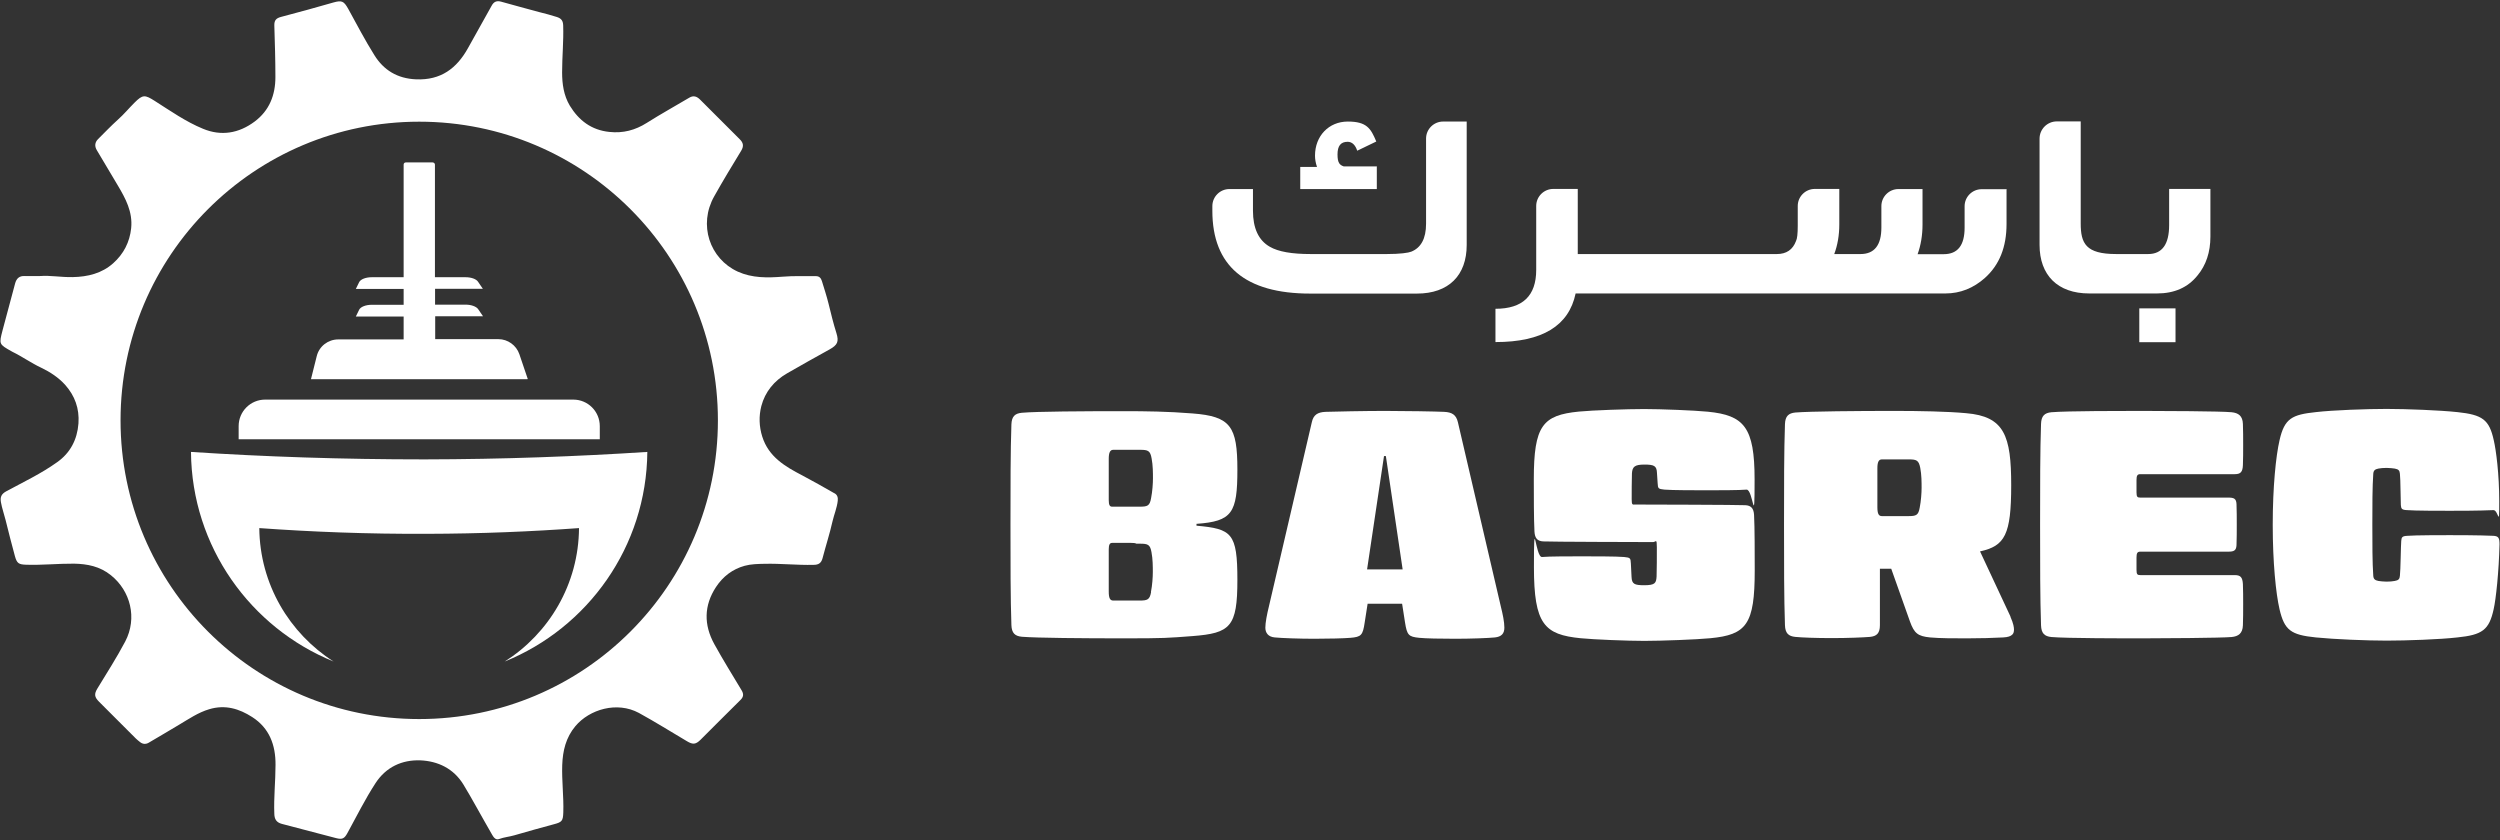
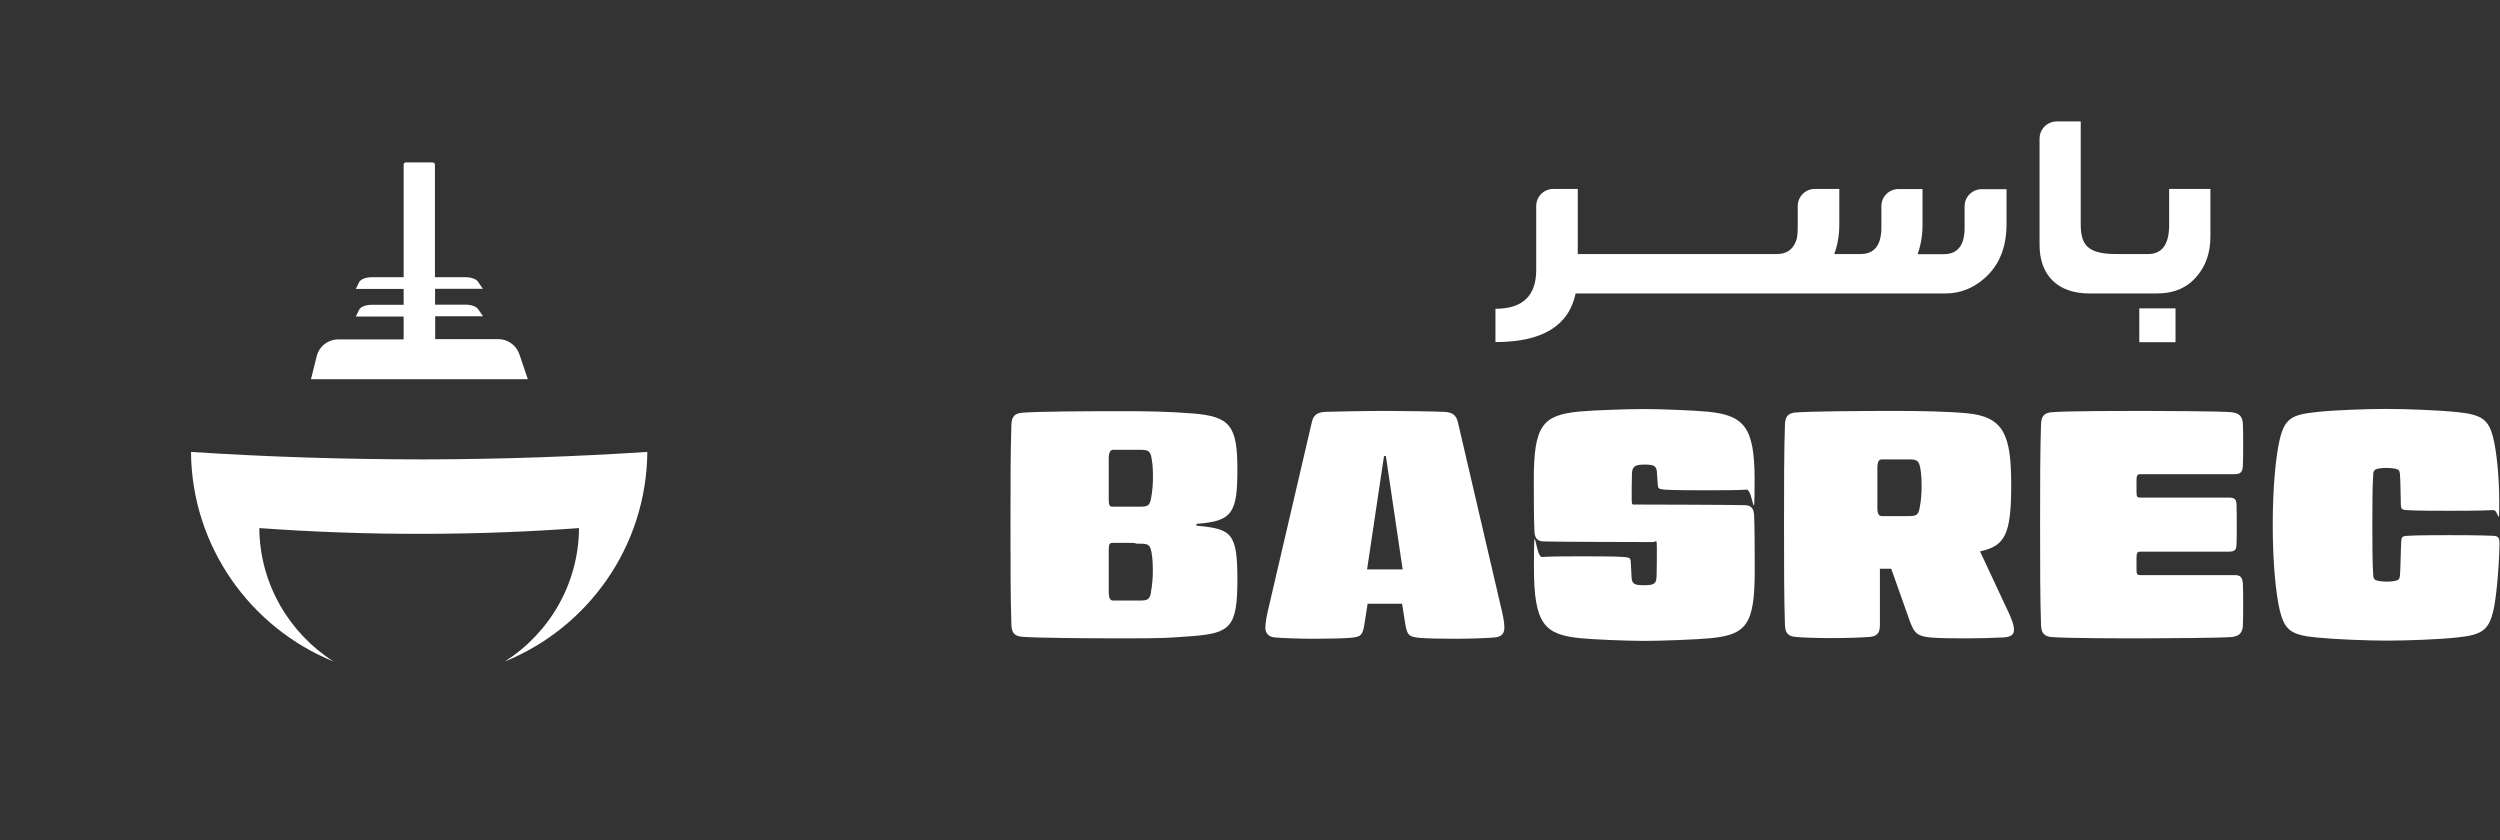
<svg xmlns="http://www.w3.org/2000/svg" xmlns:ns1="http://sodipodi.sourceforge.net/DTD/sodipodi-0.dtd" xmlns:ns2="http://www.inkscape.org/namespaces/inkscape" version="1.2" viewBox="0 0 1544 519" width="1544" height="519" id="svg1" ns1:docname="BASREC.KW_BIG.D.svg" ns2:version="1.4.2 (ebf0e94, 2025-05-08)">
  <rect x="0" y="0" width="1544" height="519" fill="#333333" stroke="none" />
  <defs id="defs1" />
  <ns1:namedview id="namedview1" pagecolor="#ffffff" bordercolor="#000000" borderopacity="0.25" ns2:showpageshadow="2" ns2:pageopacity="0.0" ns2:pagecheckerboard="0" ns2:deskcolor="#d1d1d1" ns2:zoom="0.86917098" ns2:cx="772.57526" ns2:cy="260.01788" ns2:window-width="1440" ns2:window-height="878" ns2:window-x="-6" ns2:window-y="-6" ns2:window-maximized="1" ns2:current-layer="svg1" />
  <title id="title1">BASREC</title>
  <style id="style1">
		.s0 { fill: #3e67af } 
		.s1 { fill: #1e9fd9 } 
	</style>
  <g id="g1" style="fill:#ffffff">
    <path id="svg_1" class="s0" d="m738.96 324.76v-1.24c22.04-1.56 25.25-6.66 25.25-33.47 0-26.81-4.2-32.9-27.72-34.71-15.21-1.23-29.28-1.4-42.27-1.4-24.92 0-53.95 0.17-63.16 0.99-4.2 0.41-6.25 2.22-6.42 7.24-0.57 16.2-0.57 38.49-0.57 61.93 0 23.44 0 45.73 0.57 61.93 0.17 5.01 2.22 6.82 6.42 7.23 9.21 0.75 38.24 0.99 63.16 0.99 24.92 0 27.06-0.24 42.27-1.4 23.44-1.81 27.72-5.67 27.72-34.7 0-29.03-3.46-31.5-25.25-33.48zm-28.05 40.88c-0.82 4.69-2.22 5.26-6.99 5.26h-16.36c-1.98 0-2.8-1.4-2.8-5.59v-25.99c0-2.8 0.58-4.03 2.06-4.03h11.76c1.48 0 2.55 0.08 3.29 0.49h2.3c4.77 0 6.17 0.58 6.99 5.27 0.82 4.19 0.82 9.13 0.82 12.25 0 3.13-0.32 8.06-1.15 12.26zm0-57.98c-0.82 4.77-2.22 5.26-6.99 5.26h-17.1c-1.4 0-2.06-0.99-2.06-4.03v-25.5c0-3.86 0.82-5.59 2.8-5.59h16.69c4.77 0 6.17 0.58 6.99 5.35 0.82 4.19 0.82 9.13 0.82 12.25 0 3.13-0.32 8.06-1.15 12.26z" style="fill:#ffffff" />
    <path id="svg_2" class="s0" d="m926.88 374.43l-26.48-113.66c-1.07-4.6-3.62-6.17-8.47-6.41-4.85-0.25-24.67-0.58-36.68-0.58-12.01 0-31.91 0.41-36.68 0.58-4.77 0.24-7.4 1.81-8.39 6.41l-26.48 113.66c-1.23 5.02-2.22 10.03-2.22 13.24 0 3.21 1.81 5.68 5.84 6.01 4.03 0.41 15.21 0.82 24.42 0.82 9.21 0 18.26-0.25 22.29-0.58 6.66-0.57 7.65-1.56 8.8-9.46l1.81-11.59h21.3l1.81 11.59c1.23 7.82 2.22 8.8 8.8 9.46 4.03 0.41 12.99 0.58 22.29 0.58 9.29 0 20.48-0.41 24.42-0.82 4.03-0.42 5.84-2.39 5.84-6.01 0-3.62-0.98-8.22-2.22-13.24zm-82.57-22.78l10.45-69.99h1.15l10.36 69.99h-21.88z" style="fill:#ffffff" />
    <path id="svg_3" class="s0" d="m1015.46 361.44c6.82 0 7.4-1.4 7.65-5.43 0.16-4.2 0.16-12.26 0.16-18.01 0-5.76-0.58-3.21-2.38-3.21-5.6 0-64.56-0.16-67.77-0.41-3.62-0.17-5.18-1.98-5.43-6.01-0.41-7.4-0.41-22.86-0.41-32.23 0-33.31 5.43-39.73 27.88-41.95 8.22-0.82 30.1-1.56 40.3-1.56 10.2 0 31.08 0.82 39.31 1.64 22.45 2.22 28.87 9.63 28.87 41.87 0 32.23-0.83 5.83-5.02 6.25-4.2 0.41-17.68 0.41-24.43 0.41-6.74 0-21.63 0-26.23-0.41-3.79-0.42-4.03-0.58-4.2-4.03l-0.41-6.25c-0.16-4.45-1.81-5.19-7.81-5.19-6 0-7.4 1.4-7.65 5.43-0.16 4.2-0.16 12.26-0.16 16.04 0 3.78 0.57 3.21 2.38 3.21 5.59 0 64.56 0.16 67.77 0.41 3.62 0.16 5.18 1.97 5.43 6 0.41 7.4 0.41 24.84 0.41 34.3 0 33.31-5.02 39.72-27.47 41.86-8.23 0.82-30.51 1.64-40.71 1.64-10.2 0-31.09-0.82-39.31-1.64-22.45-2.22-28.87-8.64-28.87-43.92 0-35.28 0.82-5.84 5.02-6.25 4.19-0.41 17.68-0.41 24.42-0.41 6.75 0 21.63 0 26.24 0.41 3.78 0.41 4.03 0.58 4.19 4.03l0.41 8.23c0.17 4.44 1.81 5.18 7.82 5.18z" style="fill:#ffffff" />
    <path id="svg_4" class="s0" d="m1241.71 380.85l-18.84-40.3c15.38-3.38 19.25-10.28 19.25-40.88 0-30.59-4.2-42.52-27.88-44.49-11.44-1.07-28.87-1.4-44.33-1.4-22.45 0-51.9 0.25-61.11 0.99-4.19 0.41-6.25 2.22-6.41 7.23-0.58 16.21-0.58 38.49-0.58 61.93 0 23.44 0 45.9 0.58 62.18 0.16 5.02 2.22 6.83 6.41 7.24 4.03 0.41 12.83 0.74 22.62 0.74 9.79 0 19.49-0.41 23.44-0.74 4.19-0.41 6.17-2.22 6.17-7.24v-34.87h6.99l11.59 32.65c2.63 7.24 4.85 9.05 12.42 9.79 6.25 0.57 14.89 0.57 22.7 0.57 7.81 0 16.86-0.24 22.45-0.57 3.04-0.17 4.61-0.74 5.68-1.81 0.74-0.74 0.98-1.81 0.98-3.05 0-1.23-0.24-3.53-2.22-7.97zm-56.09-67.36c-0.82 4.77-2.22 5.26-6.99 5.26h-16.36c-1.98 0-2.8-1.4-2.8-5.59v-23.93c0-3.87 0.82-5.51 2.8-5.51h16.69c4.69 0 6.09 0.57 6.99 5.26 0.83 4.19 0.83 9.13 0.83 12.25 0 3.13-0.33 8.06-1.16 12.26z" style="fill:#ffffff" />
    <path id="svg_5" class="s0" d="m1385.22 360.78c0.16 4.03 0.16 8.06 0.16 12.42 0 4.36 0 9.04-0.16 12.99-0.17 5.02-2.8 6.83-6.99 7.24-6.01 0.58-44.74 0.82-55.35 0.82-10.61 0-46.55 0-55.93-0.82-4.19-0.41-6.25-2.22-6.41-7.24-0.58-16.2-0.58-38.73-0.58-62.17 0-23.44 0-45.9 0.58-62.18 0.16-5.02 2.22-6.83 6.41-7.24 9.46-0.82 44.91-0.82 55.93-0.82 11.02 0 49.34 0.16 55.35 0.82 4.19 0.41 6.82 2.22 6.99 7.24 0.16 4.03 0.16 8.64 0.16 12.99 0 4.36 0 8.39-0.16 12.42-0.17 4.2-1.4 5.6-5.02 5.6h-58.31c-1.81 0-2.38 0.82-2.38 3.61v7.65c0 2.8 0.57 3.21 2.38 3.21h54.36c3.37 0 4.86 0.58 5.02 4.03 0.16 4.03 0.16 8.64 0.16 12.67 0 4.03 0 8.63-0.16 12.66-0.16 3.37-1.65 4.03-5.02 4.03h-54.36c-1.81 0-2.38 0.82-2.38 3.62v7.65c0 2.8 0.57 3.21 2.38 3.21h58.31c3.62 0 4.77 1.39 5.02 5.59z" style="fill:#ffffff" />
    <path id="svg_6" class="s0" d="m1517.71 254.52c15.46 1.65 19.66 4.61 22.45 17.44 1.4 6 3.37 20.64 3.37 37.91 0 17.27-0.41 5.02-3.62 5.18-9.21 0.41-21.05 0.41-26.89 0.41-5.84 0-21.63 0-26.48-0.41-3.21-0.16-3.62-0.82-3.78-3.21-0.17-2.38-0.17-16.03-0.58-19.24-0.16-1.97-0.82-2.8-3.21-3.21-0.98-0.16-3.37-0.41-5.01-0.41-1.65 0-4.03 0.16-5.02 0.41-1.97 0.41-3.04 0.99-3.21 3.21-0.57 8.06-0.57 19.66-0.57 31.5 0 11.84 0 23.44 0.57 31.5 0.17 2.22 1.24 2.79 3.21 3.2 0.99 0.17 3.37 0.42 5.02 0.42 1.64 0 4.03-0.17 5.01-0.42 2.39-0.41 3.05-1.23 3.21-3.2 0.41-3.21 0.58-19.08 0.82-21.47 0.17-2.38 0.58-3.04 3.79-3.21 4.85-0.41 22.04-0.41 26.23-0.41 4.2 0 17.68 0 26.89 0.41 3.21 0.17 3.79 1.4 3.79 5.19-0.41 17.27-2.22 34.04-3.62 40.13-2.8 12.83-6.99 15.87-22.45 17.44-10.61 1.23-31.5 1.97-43.67 1.97-12.18 0-32.24-0.82-43.67-1.97-15.47-1.57-19.41-4.44-22.46-17.44-2.22-9.62-4.19-28.7-4.19-52.14 0-23.44 1.97-42.52 4.19-52.14 3.05-13.66 7.82-15.88 22.46-17.44 10.61-1.23 31.49-1.97 43.67-1.97 12.17 0 33.06 0.82 43.67 1.97z" style="fill:#ffffff" />
    <path id="svg_7" fill-rule="evenodd" class="s0" d="m1343.6 190.45v20.89h-22.37v-20.89z" style="fill:#ffffff" />
-     <path id="svg_8" class="s0" d="m850.32 102.86v13.9h-47.29v-13.65h10.36c-0.91-2.63-1.24-4.93-1.24-6.99 0-12.17 8.56-21.05 20.24-21.05 11.67 0 14.22 4.19 17.6 12.33l-11.76 5.68c-1.24-3.7-3.29-5.51-5.93-5.51-4.27 0-6.25 2.55-6.25 7.81 0 5.26 1.32 6.5 3.87 7.4h20.56z" style="fill:#ffffff" />
    <path id="svg_9" class="s0" d="m1365.15 116.68v29.44c0 9.63-2.71 17.69-7.98 24.02-6 7.48-14.39 11.1-25 11.1h-41.86c-19.49 0-30.68-11.27-30.68-30.02v-65.55c0-5.92 4.77-10.69 10.7-10.69h14.72v63c0 12.34 3.12 18.92 21.87 18.92h19.82c8.56 0 12.92-6.01 12.92-17.85v-22.37z" style="fill:#ffffff" />
    <path id="svg_10" class="s0" d="m1239.24 116.68v21.63c0 14.23-4.36 25.25-13.33 33.31-7.07 6.33-15.29 9.62-24.42 9.62h-228.39c-4.19 19.99-20.56 30.02-49.51 30.02v-20.56c16.78 0 25.17-7.98 25.17-24.02v-39.47c0-5.84 4.77-10.53 10.53-10.53h15.13v40.22h122.95c5.92 0 9.87-2.72 11.84-8.06 0.74-1.4 1.07-4.53 1.07-9.46v-12.17c0-5.84 4.77-10.53 10.53-10.53h15.13v21.88c0 6.74-1.07 12.91-3.12 18.34h16.2c8.55 0 12.91-5.43 12.91-16.37v-13.24c0-5.84 4.77-10.53 10.53-10.53h14.88v21.88c0 6.74-1.07 12.91-3.04 18.34h16.12c8.63 0 12.91-5.43 12.91-16.37v-13.24c0-5.84 4.77-10.52 10.53-10.52h15.13z" style="fill:#ffffff" />
-     <path id="svg_11" class="s0" d="m905.83 75.07v76.24c0 18.75-11.1 30.01-30.76 30.01h-65.88c-40.13 0-60.44-17.1-60.44-51.15v-2.88c0-5.84 4.77-10.53 10.52-10.53h14.56v13.41c0 10.77 3.45 18.26 10.36 22.2 5.35 3.13 13.74 4.53 25.33 4.53h46.96c8.23 0 13.33-0.74 15.14-1.48 5.92-2.39 9.12-7.98 9.12-17.27v-52.56c0-5.84 4.77-10.52 10.53-10.52z" style="fill:#ffffff" />
-     <path id="svg_12" class="s1" d="m515.26 304.61c-6.58-3.79-13.16-7.49-19.82-11.02-10.61-5.51-20.72-11.44-24.67-23.94-1.98-6.33-2.14-12.66-0.58-18.83 2.31-8.8 7.9-15.63 15.88-20.23 8.71-5.02 17.51-9.95 26.31-14.81 4.85-2.71 5.84-4.77 4.2-10.03-1.89-6-3.38-12.09-4.86-18.18-1.15-4.68-2.71-9.37-4.11-13.98-0.57-1.89-1.64-3.04-3.7-3.04-6.82 0.08-13.65-0.25-20.48 0.33-9.45 0.74-18.91 0.9-27.79-3.13-17.36-7.97-24.43-28.95-14.56-46.46 5.34-9.54 11.02-18.92 16.69-28.21 1.73-2.88 1.32-4.94-0.98-7.16q-12.22-12.09-24.43-24.42c-1.97-1.98-4.11-2.72-6.66-1.16-8.72 5.19-17.68 10.12-26.24 15.55-7.15 4.52-14.63 6.5-23.11 5.59-11.1-1.15-18.83-7.07-24.42-16.2-3.78-6.33-4.77-13.41-4.77-20.64 0-9.63 0.99-19.25 0.66-28.95-0.09-2.8-1.07-4.28-3.87-5.19-3.62-1.15-7.24-2.13-10.94-3.04-7.81-2.05-15.62-4.28-23.44-6.41-2.63-0.74-4.52-0.17-5.92 2.46-4.77 8.72-9.78 17.36-14.55 26.07-7 12.67-16.86 20.07-32.16 19.41-11.52-0.49-19.99-5.67-25.74-14.96-5.84-9.3-10.86-19-16.12-28.54-2.72-4.85-3.95-5.43-9.21-3.95-10.7 3.04-21.47 6.09-32.24 8.88-3.13 0.82-4.28 2.14-4.2 5.35 0.33 10.61 0.66 21.22 0.66 31.83 0 11.1-3.7 20.64-12.83 27.47-9.79 7.32-20.72 9.12-31.91 4.44-10.61-4.36-20.07-11.02-29.77-17.19-6.09-3.87-7.4-4.03-12.5 1.07-3.46 3.45-6.58 7.23-10.2 10.44-4.28 3.87-8.22 7.98-12.34 12.09-1.97 1.98-2.22 4.36-0.74 6.83 4.28 7.24 8.64 14.55 12.92 21.71 4.85 8.14 9.29 16.37 8.3 26.4-0.9 8.72-4.68 15.96-11.1 21.71-6.99 6.25-15.71 8.39-25 8.56-7.07 0.16-14.06-1.16-19.99-0.66-3.94 0-6.74 0.08-9.62 0-3.45-0.17-5.18 1.56-6 4.69-2.55 9.62-5.18 19.24-7.73 28.86-2.22 8.56-2.22 8.56 5.51 12.92 0.16 0.08 0.33 0.24 0.57 0.32 6.09 2.96 11.68 6.99 17.85 9.87 5.51 2.64 10.61 6.01 14.72 10.53 6 6.74 8.88 14.64 8.23 23.85-0.75 10.03-5.1 18.26-13.16 23.93-9.87 7.08-20.89 12.26-31.5 18.02-2.96 1.64-3.79 3.53-3.21 6.74 0.66 3.78 1.97 7.32 2.88 11.02 1.89 7.48 3.7 14.89 5.76 22.29 1.23 4.44 2.38 5.1 6.9 5.26 9.87 0.33 19.74-0.74 29.61-0.66 8.23 0.17 15.96 1.65 22.78 7.16 12.01 9.62 16.45 26.4 8.8 40.96-5.26 9.95-11.35 19.41-17.19 29.03-2.05 3.37-1.81 5.26 0.99 8.06 7.57 7.65 15.22 15.21 22.78 22.78 0.82 0.82 1.81 1.56 2.72 2.3 1.64 1.24 3.45 1.32 5.18 0.33 6.25-3.62 12.5-7.4 18.75-11.1 6-3.54 11.76-7.57 18.67-9.62 9.87-2.97 18.5-0.33 26.56 4.85 10.61 6.82 14.48 17.27 14.39 29.52 0 10.12-1.15 20.15-0.74 30.27 0.09 3.21 1.24 5.26 4.61 6.17 11.18 2.88 22.37 5.84 33.55 8.8 3.79 0.98 5.1 0.33 6.99-3.13 5.68-10.36 10.94-20.97 17.36-30.84 6.49-9.95 16.36-14.47 27.71-14.06 10.86 0.49 20.4 5.01 26.48 14.8 2.72 4.44 5.27 8.97 7.82 13.49 3.37 5.92 6.66 11.92 10.11 17.85 0.91 1.56 2.22 3.2 4.12 2.46 3.12-1.15 6.33-1.4 9.45-2.3 8.15-2.3 16.21-4.69 24.43-6.83 5.02-1.31 5.67-2.05 5.84-7.32 0.33-9.78-0.99-19.49-0.66-29.27 0.33-8.8 2.22-16.95 8.14-24.02 8.72-10.36 25.66-15.46 39.23-8.14 10.04 5.51 19.74 11.59 29.61 17.43 3.7 2.22 5.43 2.06 8.39-0.82 8.22-8.14 16.36-16.45 24.67-24.59 1.97-1.89 2.14-3.7 0.74-6-5.67-9.46-11.51-18.84-16.86-28.54-6.5-11.84-6.5-23.77 1.07-35.28 4.28-6.5 10.2-11.02 17.68-13.08 3.87-1.07 8.14-1.15 12.26-1.23 10.11-0.25 20.15 0.9 30.26 0.65 3.13 0 4.77-1.07 5.59-4.11 1.98-7.65 4.44-15.13 6.17-22.86 0.99-4.2 2.72-8.23 3.21-12.59 0.25-2.13-0.33-3.78-2.06-4.68zm-256.35 139.48c-101.89 0-184.46-82.57-184.46-184.47 0-101.9 82.57-184.47 184.46-184.47 101.9 0 184.47 82.57 184.47 184.47 0 101.9-82.57 184.47-184.47 184.47z" style="fill:#ffffff" />
    <path id="svg_13" class="s0" d="m325.69 234.21h-133.64l3.54-14.15c1.48-6.17 6.99-10.44 13.32-10.44h40.38v-14.15h-29.52l2.05-4.19c0.91-1.81 4.11-3.05 7.81-3.05h19.66v-9.78h-29.52l2.05-4.2c0.91-1.81 4.11-3.04 7.81-3.04h19.66v-69.58c0-0.74 0.58-1.32 1.32-1.32h16.61c0.74 0 1.4 0.66 1.4 1.32v69.58h18.91c3.46 0 6.5 1.07 7.65 2.71l3.04 4.44h-29.52v9.79h18.92c3.45 0 6.49 1.15 7.64 2.71l3.05 4.45h-29.53v14.14h38.98c5.84 0 11.11 3.78 13 9.29l5.18 15.3z" style="fill:#ffffff" />
-     <path id="svg_14" class="s0" d="m370.43 263.16v8.14h-223.04v-8.14c0-9.05 7.32-16.37 16.37-16.37h190.31c9.04 0 16.36 7.32 16.36 16.37z" style="fill:#ffffff" />
    <path id="svg_15" class="s0" d="m262.2 283.72c-50.82 0-99.02-1.65-144.25-4.61 0.49 58.56 36.84 108.64 88.08 129.45-27.3-17.43-45.56-47.78-45.89-82.41 32.24 2.31 66.94 3.71 103.71 3.54 33.06-0.08 64.39-1.4 93.75-3.54-0.24 34.63-18.5 65.06-45.89 82.41 51.32-20.81 87.59-70.89 88.08-129.45-43.26 2.8-89.23 4.52-137.59 4.61z" style="fill:#ffffff" />
  </g>
</svg>